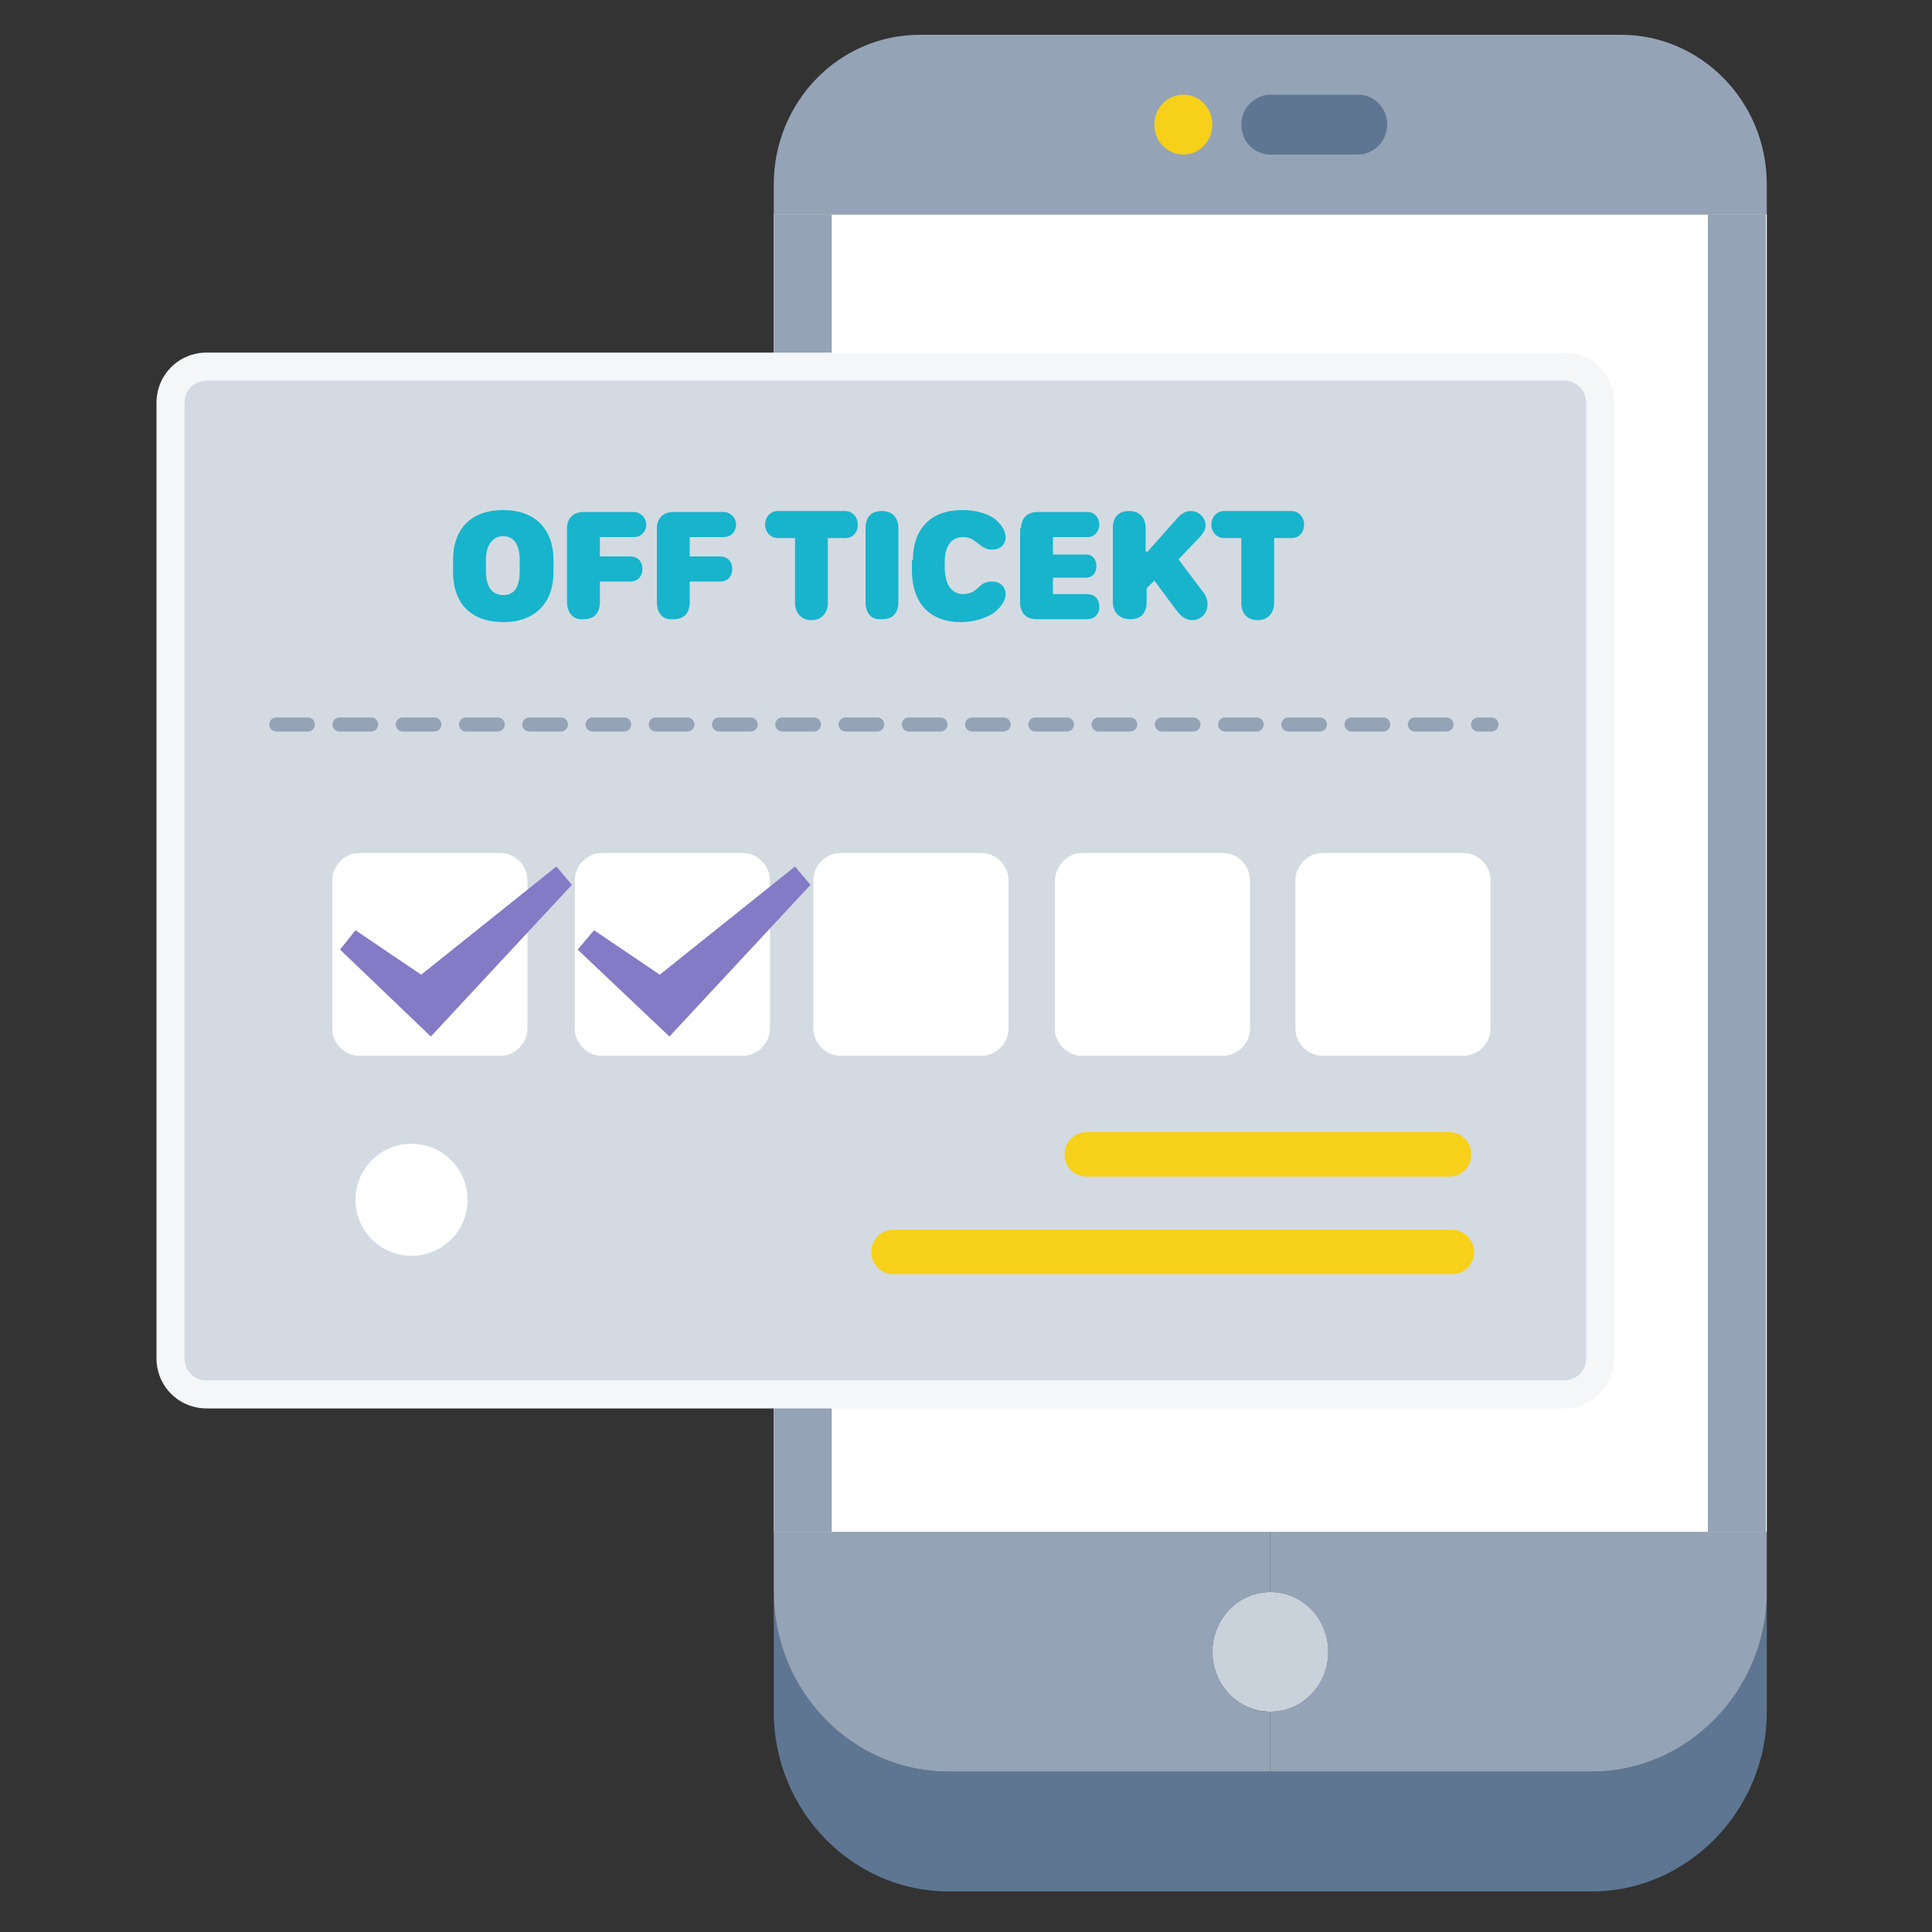
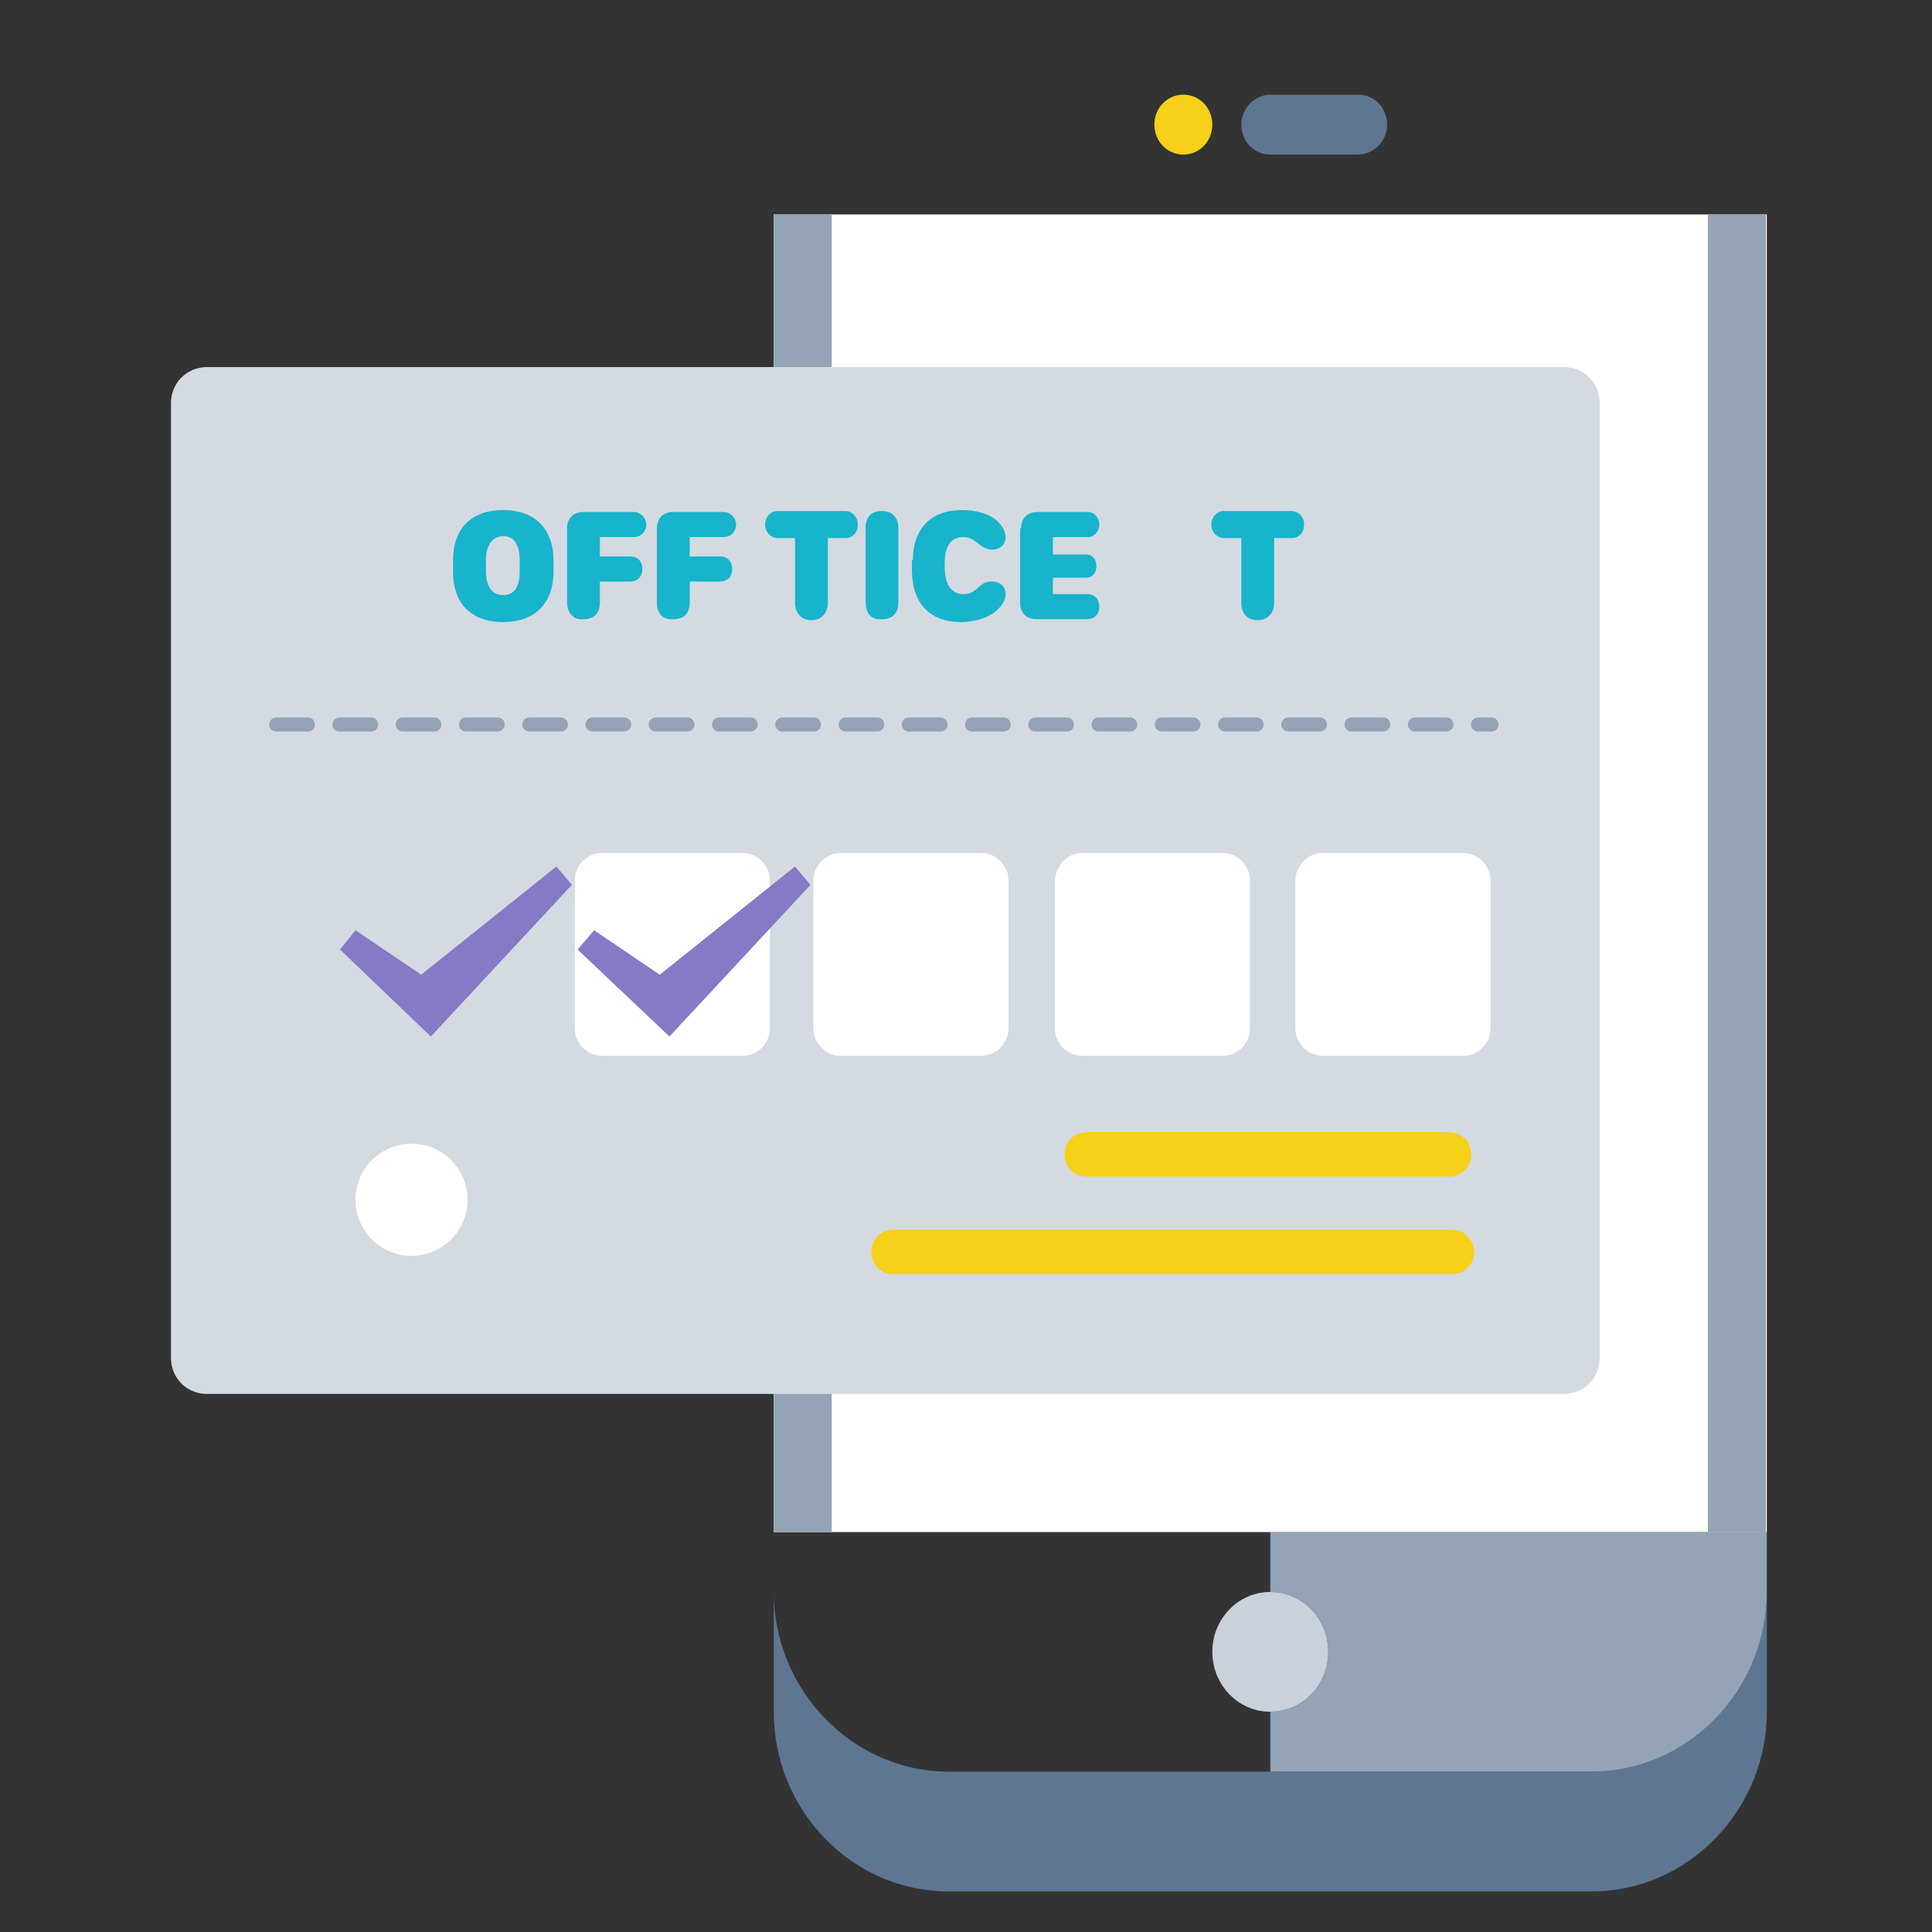
<svg xmlns="http://www.w3.org/2000/svg" version="1.1" id="レイヤー_1" x="0px" y="0px" viewBox="0 0 200 200" style="enable-background:new 0 0 200 200;" xml:space="preserve">
  <rect x="0" y="0" width="200" height="200" fill="#333333" stroke="none" />
  <style type="text/css">
	.st0{fill:#5E7691;}
	.st1{fill:#94A3B6;}
	.st2{fill:#C9D1DA;}
	.st3{fill:#FFFFFF;}
	.st4{fill:#F6D019;}
	.st5{fill:#D4DAE2;}
	.st6{fill:#F4F6F8;}
	.st7{fill:#847AC6;}
	.st8{fill:#17B4CC;}
	.st9{fill:none;stroke:#94A3B6;stroke-width:1.456;stroke-linecap:round;stroke-miterlimit:10;stroke-dasharray:3.274,3.274;}
</style>
  <g>
    <g>
      <g>
        <path class="st0" d="M182.9,164.8v12.4c0,10.2-8.2,18.6-18.1,18.6H98.2c-10,0-18.1-8.4-18.1-18.6v-12.4     c0,10.2,8.2,18.6,18.1,18.6h33.3h33.3C174.7,183.4,182.9,175,182.9,164.8z" />
        <path class="st1" d="M182.9,158.6v6.2c0,10.2-8.2,18.6-18.1,18.6h-33.3v-6.2c3.3,0,6-2.8,6-6.2c0-3.4-2.7-6.2-6-6.2v-6.2H182.9z" />
        <ellipse class="st2" cx="131.5" cy="171" rx="6" ry="6.2" />
-         <path class="st1" d="M125.5,171c0,3.4,2.7,6.2,6,6.2v6.2H98.2c-10,0-18.1-8.4-18.1-18.6v-6.2h51.4v6.2     C128.2,164.8,125.5,167.6,125.5,171z" />
-         <path class="st1" d="M182.9,19.1v3.1H80.1v-3.1c0-8.6,6.8-15.5,15.1-15.5h72.6C176.1,3.6,182.9,10.5,182.9,19.1z" />
        <path class="st3" d="M182.9,22.2v136.4h-51.4H80.1V22.2H182.9z" />
        <path class="st4" d="M122.5,16c-1.7,0-3-1.4-3-3.1s1.3-3.1,3-3.1h0c1.7,0,3,1.4,3,3.1S124.2,16,122.5,16z" />
        <path class="st0" d="M140.6,16h-9.1c-1.7,0-3-1.4-3-3.1s1.4-3.1,3-3.1h9.1c1.7,0,3,1.4,3,3.1S142.2,16,140.6,16z" />
        <g>
          <rect x="80.1" y="22.2" class="st1" width="6" height="136.4" />
          <rect x="176.8" y="22.2" class="st1" width="6" height="136.4" />
        </g>
      </g>
    </g>
    <g>
      <g>
        <path class="st5" d="M21.4,144.3c-2.1,0-3.7-1.7-3.7-3.7V41.7c0-2.1,1.7-3.7,3.7-3.7h140.5c2.1,0,3.7,1.7,3.7,3.7v98.9     c0,2.1-1.7,3.7-3.7,3.7H21.4z" />
-         <path class="st6" d="M161.9,39.4c1.3,0,2.3,1,2.3,2.3v98.9c0,1.3-1,2.3-2.3,2.3H21.4c-1.3,0-2.3-1-2.3-2.3V41.7     c0-1.3,1-2.3,2.3-2.3H161.9 M161.9,36.5H21.4c-2.9,0-5.2,2.3-5.2,5.2v98.9c0,2.9,2.3,5.2,5.2,5.2h140.5c2.9,0,5.2-2.3,5.2-5.2     V41.7C167.1,38.8,164.8,36.5,161.9,36.5L161.9,36.5z" />
      </g>
-       <path class="st3" d="M37.2,88.3h14.6c1.5,0,2.8,1.3,2.8,2.8v15.4c0,1.5-1.3,2.8-2.8,2.8H37.2c-1.5,0-2.8-1.3-2.8-2.8V91.1    C34.4,89.6,35.7,88.3,37.2,88.3z" />
      <path class="st3" d="M62.3,88.3h14.6c1.5,0,2.8,1.3,2.8,2.8v15.4c0,1.5-1.3,2.8-2.8,2.8H62.3c-1.5,0-2.8-1.3-2.8-2.8V91.1    C59.5,89.6,60.8,88.3,62.3,88.3z" />
      <path class="st3" d="M87,88.3h14.6c1.5,0,2.8,1.3,2.8,2.8v15.4c0,1.5-1.3,2.8-2.8,2.8H87c-1.5,0-2.8-1.3-2.8-2.8V91.1    C84.2,89.6,85.5,88.3,87,88.3z" />
      <path class="st3" d="M112,88.3h14.6c1.5,0,2.8,1.3,2.8,2.8v15.4c0,1.5-1.3,2.8-2.8,2.8H112c-1.5,0-2.8-1.3-2.8-2.8V91.1    C109.3,89.6,110.5,88.3,112,88.3z" />
      <path class="st3" d="M136.9,88.3h14.6c1.5,0,2.8,1.3,2.8,2.8v15.4c0,1.5-1.3,2.8-2.8,2.8h-14.6c-1.5,0-2.8-1.3-2.8-2.8V91.1    C134.1,89.6,135.4,88.3,136.9,88.3z" />
      <polygon class="st7" points="57.6,89.7 43.6,100.9 36.8,96.3 35.2,98.3 44.6,107.3 59.2,91.6   " />
      <polygon class="st7" points="82.3,89.7 68.3,100.9 61.5,96.3 59.8,98.3 69.3,107.3 83.9,91.6   " />
      <path class="st4" d="M150.3,127.3H92.5c-1.3,0-2.3,1-2.3,2.3c0,1.3,1,2.3,2.3,2.3h57.8c1.3,0,2.3-1,2.3-2.3    C152.6,128.4,151.6,127.3,150.3,127.3z" />
      <path class="st4" d="M150,117.2h-37.5c-1.3,0-2.3,1-2.3,2.3c0,1.3,1,2.3,2.3,2.3H150c1.3,0,2.3-1,2.3-2.3    C152.3,118.2,151.3,117.2,150,117.2z" />
      <circle class="st3" cx="42.6" cy="124.2" r="5.8" />
      <g>
        <path class="st8" d="M46.9,58c0-3.3,1.9-5.2,5.2-5.2c3.3,0,5.2,2,5.2,5.2v1.2c0,3.2-1.9,5.2-5.2,5.2c-3.3,0-5.2-1.9-5.2-5.2V58z      M50.3,59.1c0,1.6,0.6,2.5,1.8,2.5s1.7-0.9,1.7-2.5V58c0-1.6-0.6-2.5-1.7-2.5c-1.1,0-1.8,0.9-1.8,2.5V59.1z" />
        <path class="st8" d="M58.7,62.3v-7.6c0-1.1,0.7-1.7,1.7-1.7h5.2c0.7,0,1.3,0.6,1.3,1.3s-0.5,1.3-1.3,1.3h-3.5v2h3.1     c0.8,0,1.3,0.5,1.3,1.3c0,0.8-0.5,1.3-1.3,1.3h-3.1v2.1c0,1.2-0.6,1.8-1.7,1.8C59.4,64.2,58.7,63.5,58.7,62.3z" />
        <path class="st8" d="M68,62.3v-7.6c0-1.1,0.7-1.7,1.7-1.7h5.2c0.7,0,1.3,0.6,1.3,1.3s-0.5,1.3-1.3,1.3h-3.5v2h3.1     c0.8,0,1.3,0.5,1.3,1.3c0,0.8-0.5,1.3-1.3,1.3h-3.1v2.1c0,1.2-0.6,1.8-1.7,1.8C68.6,64.2,68,63.5,68,62.3z" />
        <path class="st8" d="M82.3,62.4v-6.7h-1.8c-0.7,0-1.3-0.6-1.3-1.4s0.6-1.4,1.3-1.4h7c0.7,0,1.3,0.6,1.3,1.4s-0.5,1.4-1.3,1.4     h-1.8v6.7c0,1.1-0.7,1.8-1.7,1.8C83,64.2,82.3,63.5,82.3,62.4z" />
        <path class="st8" d="M89.6,62.3v-7.6c0-1.2,0.6-1.8,1.7-1.8c1.1,0,1.7,0.7,1.7,1.8v7.6c0,1.2-0.6,1.8-1.7,1.8     C90.2,64.2,89.6,63.5,89.6,62.3z" />
        <path class="st8" d="M94.5,58c0-3.3,1.9-5.2,5.1-5.2c1.5,0,2.9,0.4,3.7,1.2c0.5,0.5,0.8,1.1,0.8,1.6c0,0.8-0.6,1.3-1.4,1.3     c-0.5,0-0.9-0.2-1.4-0.6c-0.6-0.5-1-0.7-1.6-0.7c-1.2,0-1.9,0.9-1.9,2.6v0.5c0,1.8,0.7,2.8,1.9,2.8c0.6,0,1.1-0.2,1.6-0.7     c0.5-0.5,0.9-0.6,1.4-0.6c0.8,0,1.4,0.5,1.4,1.3c0,0.7-0.5,1.4-1.3,2c-0.8,0.5-2,0.9-3.3,0.9c-3.3,0-5.1-2-5.1-5.4V58z" />
        <path class="st8" d="M105.7,54.7c0-1.1,0.7-1.7,1.7-1.7h5.2c0.7,0,1.2,0.6,1.2,1.3s-0.5,1.3-1.2,1.3h-3.6v1.8h3.4     c0.7,0,1.1,0.5,1.1,1.2c0,0.7-0.4,1.2-1.1,1.2h-3.4v1.7h3.5c0.8,0,1.3,0.5,1.3,1.3c0,0.8-0.5,1.3-1.3,1.3h-5.2     c-1.1,0-1.7-0.7-1.7-1.7V54.7z" />
-         <path class="st8" d="M121.8,63.2l-2.3-3.1l-0.8,0.8v1.4c0,1.2-0.6,1.8-1.7,1.8c-1.1,0-1.8-0.7-1.8-1.8v-7.6     c0-1.2,0.6-1.8,1.7-1.8s1.7,0.7,1.7,1.8v2.4h0.2l3.2-3.6c0.4-0.4,0.8-0.6,1.3-0.6c0.8,0,1.5,0.7,1.5,1.5c0,0.4-0.2,0.7-0.5,1.1     l-2.3,2.4l2.4,3.2c0.5,0.6,0.6,1,0.6,1.5c0,0.9-0.7,1.6-1.6,1.6C122.9,64.2,122.3,63.9,121.8,63.2z" />
        <path class="st8" d="M128.5,62.4v-6.7h-1.8c-0.7,0-1.3-0.6-1.3-1.4s0.6-1.4,1.3-1.4h7c0.7,0,1.3,0.6,1.3,1.4s-0.5,1.4-1.3,1.4     h-1.8v6.7c0,1.1-0.7,1.8-1.7,1.8C129.1,64.2,128.5,63.5,128.5,62.4z" />
      </g>
      <line class="st9" x1="28.6" y1="75" x2="154.4" y2="75" />
    </g>
  </g>
</svg>